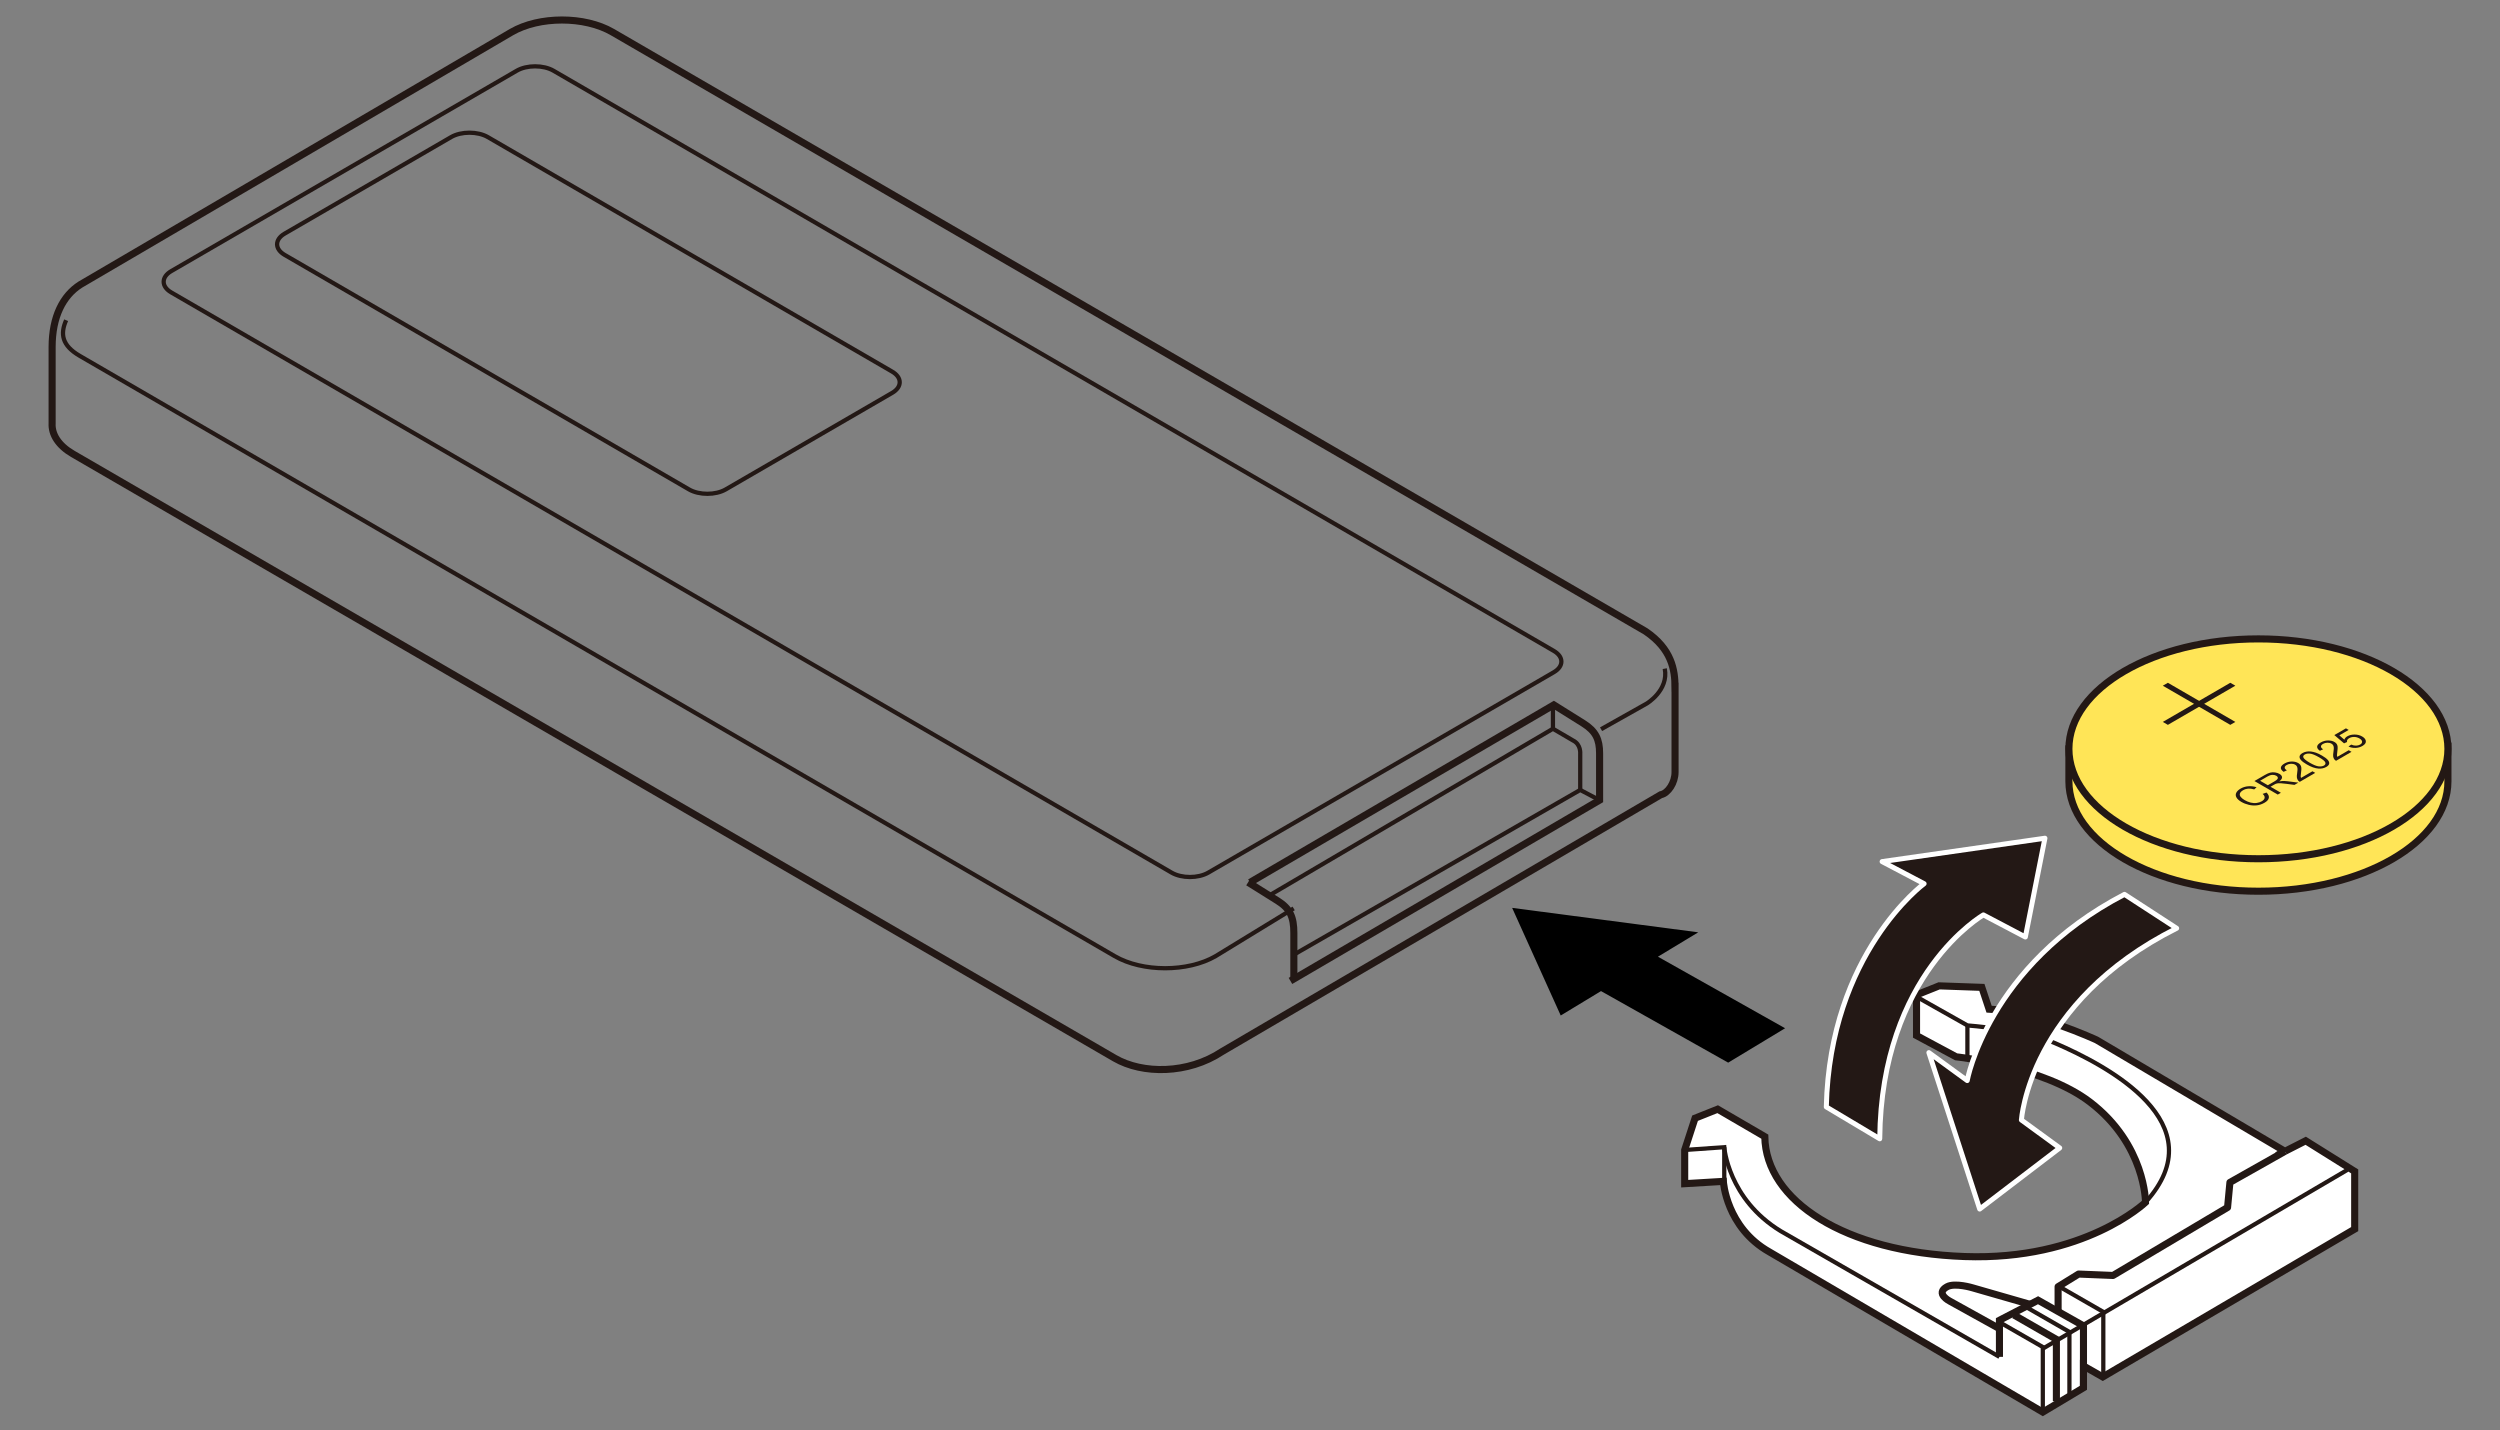
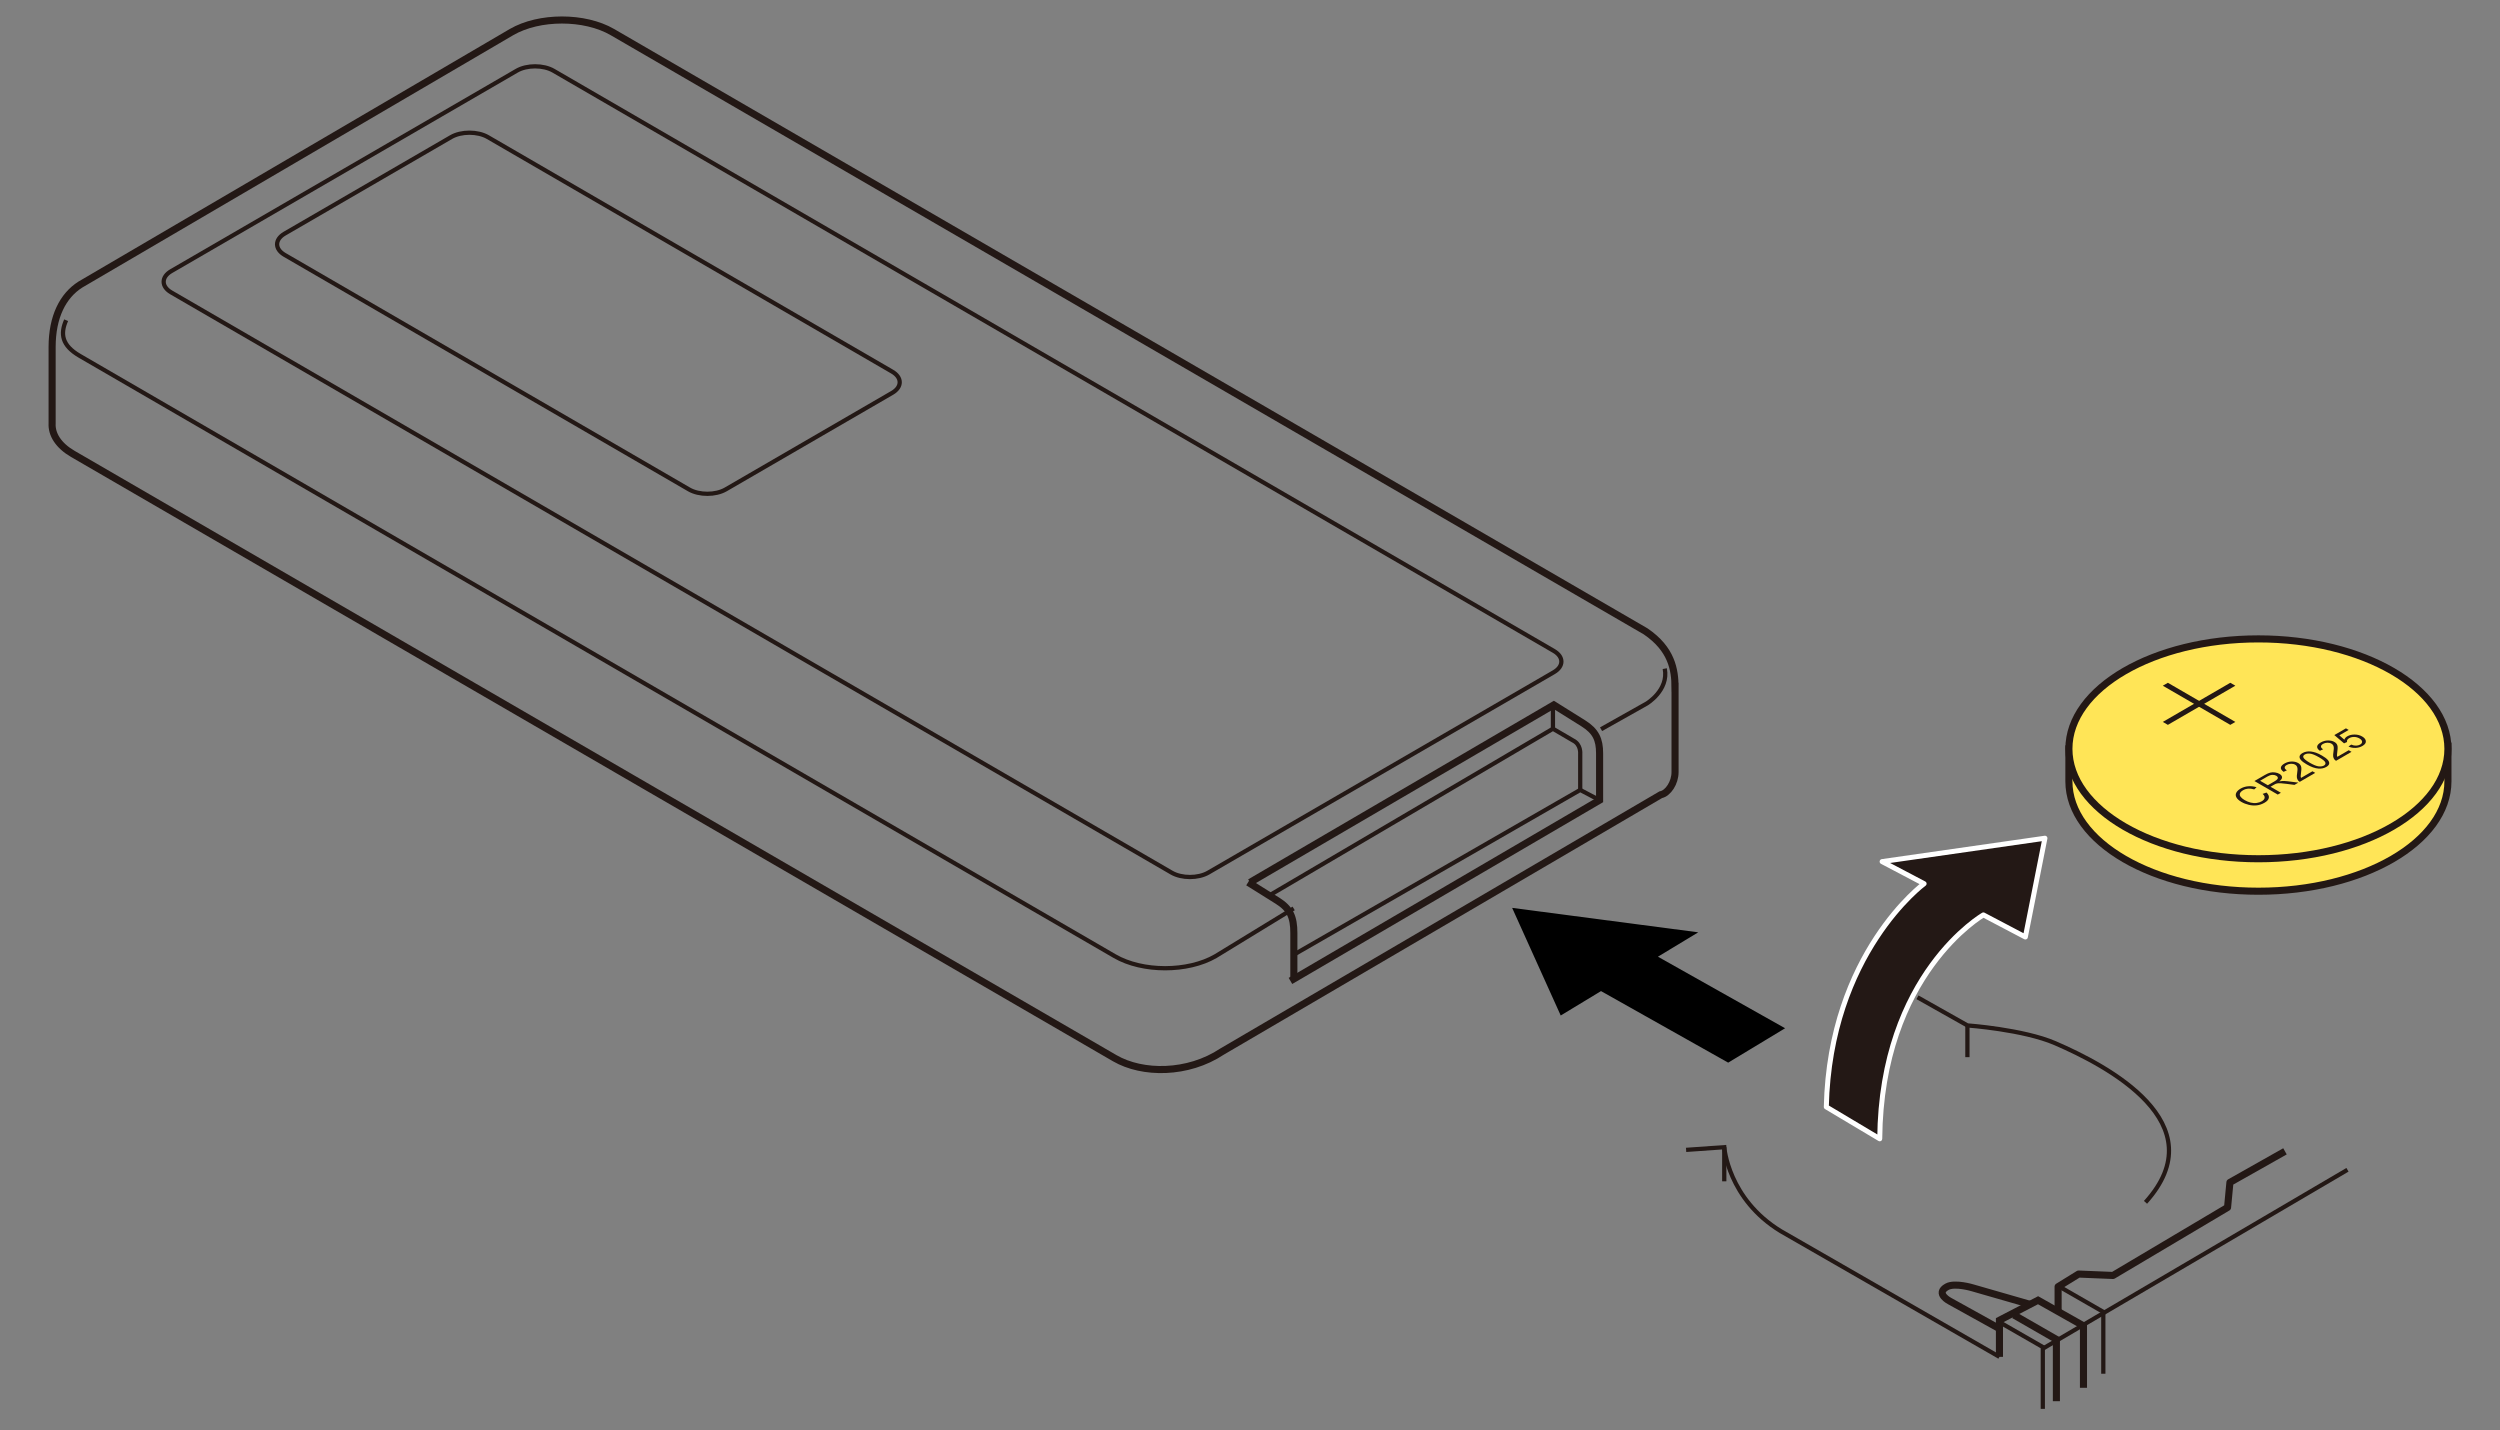
<svg xmlns="http://www.w3.org/2000/svg" id="_レイヤー_1" data-name="レイヤー_1" version="1.1" viewBox="0 0 250 143.019">
  <rect x="0" y="0" width="250" height="143.019" fill="#808080" stroke="none" />
  <polygon points="160.101 99.109 156.072 101.55 151.214 90.788 169.824 93.232 165.793 95.67 178.51 102.825 172.818 106.264 160.101 99.109" />
  <g>
    <g>
      <path d="M167.502,68.736c0-1.762-.338-3.83-2.938-5.6L61.235,3.206c-2.771-1.608-7.307-1.607-10.079,0L8.036,28.457c-1.756,1.115-2.824,3.232-2.824,6.242v7.628c-.065,1.106.627,2.226,2.075,3.065l104.19,60.43c2.772,1.608,7.307,1.608,10.724-.661l43.87-25.686c.741-.143,1.434-1.202,1.434-2.262v-8.478Z" fill="none" stroke="#231815" stroke-miterlimit="10" stroke-width=".709" />
      <path d="M160.106,72.922l4.557-2.562s2.229-1.32,1.814-3.496" fill="none" stroke="#231815" stroke-miterlimit="10" stroke-width=".425" />
      <path d="M6.613,32.022c-.595,1.365-.443,2.519,1.366,3.568l103.496,60.028c2.772,1.608,7.307,1.608,10.079,0l7.812-4.776" fill="none" stroke="#231815" stroke-miterlimit="10" stroke-width=".425" />
      <g>
        <path d="M129.045,98.093l30.914-18.079v-4.684c0-1.369-.37-2.21-1.632-2.999l-2.945-1.842-30.387,17.753" fill="none" stroke="#231815" stroke-width=".709" />
        <path d="M129.386,97.708v-4.39c0-1.613-.37-2.454-1.632-3.243l-2.945-1.842" fill="none" stroke="#231815" stroke-width=".709" />
      </g>
      <polyline points="159.959 80.014 158.022 78.994 129.386 95.464" fill="none" stroke="#231815" stroke-miterlimit="10" stroke-width=".425" />
      <path d="M158.022,78.994v-3.615s.093-.934-.715-1.329l-2.013-1.176-28.378,16.677" fill="none" stroke="#231815" stroke-miterlimit="10" stroke-width=".425" />
      <line x1="155.294" y1="72.874" x2="155.294" y2="70.662" fill="none" stroke="#231815" stroke-miterlimit="10" stroke-width=".425" />
    </g>
    <g>
      <path d="M155.382,67.222l-34.551,20.04c-1.01.586-2.662.586-3.672,0L17.124,29.242c-1.01-.586-1.01-1.544,0-2.13L51.675,7.072c1.01-.586,2.662-.586,3.672,0l100.034,58.02c1.01.586,1.01,1.544,0,2.13Z" fill="none" stroke="#231815" stroke-linejoin="round" stroke-width=".425" />
      <path d="M89.214,39.289l-16.642,9.652c-1.01.586-2.662.586-3.672,0L28.467,25.491c-1.01-.586-1.01-1.544,0-2.13l16.642-9.652c1.01-.586,2.662-.586,3.672,0l40.432,23.451c1.01.586,1.01,1.544,0,2.13Z" fill="none" stroke="#231815" stroke-linejoin="round" stroke-width=".425" />
    </g>
  </g>
  <g>
    <g>
      <g>
-         <path d="M228.498,115.133l-18.846-11.141s-6.315-2.928-10.744-3.077l-.722-2.178-4.274-.151-2.259.904v4.066l3.957,2.125s8.692.943,13.381,4.52c5.577,4.257,5.56,10.033,5.56,10.033,0,0-6.125,5.849-18.093,5.421-11.968-.428-19.885-5.566-19.979-11.99l-4.711-2.746-2.263.901-1.036,3.176v3.373l3.865-.232s.281,4.625,4.615,7.06l27.331,16.014,4.065-2.433v-2.186l1.928,1.102,25.196-14.783v-5.772l-4.899-3.064-2.074,1.057Z" fill="#fff" stroke="#231815" stroke-width=".709" />
        <polyline points="199.945 135.687 199.945 132.026 203.805 130.022 208.347 132.581 208.347 138.778" fill="none" stroke="#231815" stroke-width=".709" />
        <polyline points="228.498 115.133 222.993 118.24 222.755 120.745 211.301 127.546 207.861 127.405 205.81 128.669 205.81 131.126" fill="none" stroke="#231815" stroke-linejoin="round" stroke-width=".709" />
        <polyline points="200.038 132.267 204.281 134.704 204.281 140.886" fill="none" stroke="#231815" stroke-width=".425" />
        <polyline points="201.4 131.503 205.639 133.939 205.639 140.122" fill="none" stroke="#231815" stroke-width=".709" />
-         <polyline points="202.703 130.757 206.942 133.193 206.942 139.376" fill="none" stroke="#231815" stroke-width=".425" />
        <polyline points="206.092 128.754 210.331 131.19 210.331 137.373" fill="none" stroke="#231815" stroke-width=".425" />
        <line x1="204.329" y1="134.835" x2="234.748" y2="116.979" fill="none" stroke="#231815" stroke-width=".425" />
        <path d="M168.61,114.988l3.816-.27s.377,5.189,5.656,8.4l21.863,12.569" fill="none" stroke="#231815" stroke-width=".425" />
        <line x1="172.426" y1="114.718" x2="172.426" y2="118.133" fill="none" stroke="#231815" stroke-width=".425" />
        <path d="M191.746,99.728l4.995,2.814s5.581.401,8.766,1.774c5.179,2.239,16.206,7.992,9.044,15.917" fill="none" stroke="#231815" stroke-width=".425" />
        <line x1="196.741" y1="102.542" x2="196.741" y2="105.716" fill="none" stroke="#231815" stroke-width=".425" />
      </g>
      <path d="M199.756,132.763l-4.78-2.65s-1.498-.764-.279-1.434c.797-.438,2.582.11,2.582.11l5.727,1.648" fill="none" stroke="#231815" stroke-linejoin="round" stroke-width=".709" />
    </g>
    <g>
      <g>
        <path d="M244.793,74.263v3.866c0,6.073-8.486,10.993-18.951,10.993s-18.952-4.92-18.952-10.993v-3.595" fill="#ffe557" stroke="#231815" stroke-width=".709" />
        <path d="M244.793,74.884c0,6.07-8.486,10.991-18.951,10.991s-18.952-4.92-18.952-10.991,8.485-10.995,18.952-10.995,18.951,4.924,18.951,10.995Z" fill="#ffe557" stroke="#231815" stroke-width=".709" />
      </g>
      <g>
        <polygon points="223.535 68.57 216.788 72.486 216.281 72.192 223.029 68.278 223.535 68.57" fill="#231815" />
        <polygon points="216.788 68.278 223.535 72.192 223.029 72.486 216.281 68.572 216.788 68.278" fill="#231815" />
      </g>
      <g>
-         <path d="M226.265,79.387l.387-.134c.189.185.266.365.231.54-.035.175-.174.333-.418.474-.252.146-.508.235-.768.267-.26.032-.529.016-.806-.049s-.527-.162-.75-.292c-.243-.141-.409-.291-.497-.45-.088-.159-.093-.315-.016-.469.078-.154.219-.291.425-.41.234-.135.49-.215.768-.238.278-.023.557.009.835.098l-.233.218c-.224-.067-.427-.093-.607-.079-.181.015-.349.067-.505.158-.18.104-.286.216-.321.336-.034.12-.004.236.092.348.096.113.221.213.375.303.199.115.401.199.607.251.206.052.407.064.602.036.196-.028.364-.084.507-.166.173-.1.27-.214.29-.342.02-.127-.047-.261-.201-.399Z" fill="#231815" />
+         <path d="M226.265,79.387l.387-.134c.189.185.266.365.231.54-.035.175-.174.333-.418.474-.252.146-.508.235-.768.267-.26.032-.529.016-.806-.049s-.527-.162-.75-.292c-.243-.141-.409-.291-.497-.45-.088-.159-.093-.315-.016-.469.078-.154.219-.291.425-.41.234-.135.49-.215.768-.238.278-.023.557.009.835.098l-.233.218c-.224-.067-.427-.093-.607-.079-.181.015-.349.067-.505.158-.18.104-.286.216-.321.336-.034.12-.004.236.092.348.096.113.221.213.375.303.199.115.401.199.607.251.206.052.407.064.602.036.196-.028.364-.084.507-.166.173-.1.27-.214.29-.342.02-.127-.047-.261-.201-.399" fill="#231815" />
        <path d="M227.778,79.459l-2.336-1.355,1.036-.601c.208-.121.387-.2.538-.239.15-.038.311-.046.482-.022.171.024.321.073.449.148.166.096.252.208.258.336.006.128-.087.266-.28.414.121-.025.222-.038.303-.041.173-.004.362.006.567.031l1.042.133-.389.225-.795-.102c-.23-.029-.412-.048-.545-.057-.133-.009-.237-.009-.313,0-.076.009-.144.025-.203.046-.042.016-.104.047-.183.093l-.358.208,1.037.602-.309.179ZM226.782,78.523l.665-.385c.141-.082.237-.155.288-.218.05-.063.064-.125.042-.187-.023-.061-.072-.114-.147-.158-.11-.064-.241-.093-.393-.088-.151.005-.314.058-.487.159l-.739.429.773.448Z" fill="#231815" />
        <path d="M231.246,77.128l.276.16-1.544.896c-.071-.039-.126-.084-.166-.135-.066-.084-.106-.18-.122-.29-.015-.109-.008-.25.022-.423.046-.268.052-.463.02-.585-.032-.122-.103-.215-.211-.278-.114-.066-.25-.098-.41-.096s-.304.041-.435.117c-.138.08-.207.168-.207.264s.073.187.218.273l-.325.153c-.2-.139-.291-.28-.275-.424.017-.143.136-.279.358-.408.224-.13.464-.197.719-.201.255-.004.474.048.658.154.093.054.166.119.218.193.052.075.084.167.095.276.011.109,0,.274-.031.495-.028.184-.04.304-.038.363.003.058.014.112.034.16l1.146-.665Z" fill="#231815" />
        <path d="M230.677,76.442c-.276-.16-.47-.306-.582-.436-.112-.131-.157-.255-.136-.373.021-.118.116-.226.286-.325.125-.073.261-.122.406-.147.145-.026.296-.029.453-.009.157.019.321.059.492.117.171.059.373.155.605.29.274.159.467.304.579.434.112.13.158.255.138.373-.02.118-.116.227-.287.326-.225.131-.483.186-.773.167-.348-.023-.742-.162-1.181-.417ZM230.971,76.271c.384.222.684.344.9.366s.391-.006.523-.082c.132-.076.179-.178.141-.304s-.248-.3-.63-.522c-.385-.223-.685-.345-.901-.366-.216-.021-.391.007-.525.085-.132.076-.181.17-.148.28.044.14.257.321.641.543Z" fill="#231815" />
        <path d="M234.875,75.023l.276.16-1.544.896c-.071-.039-.126-.084-.166-.135-.066-.084-.106-.18-.122-.29-.015-.109-.008-.25.021-.423.046-.268.052-.463.02-.586s-.103-.215-.211-.278c-.114-.066-.25-.098-.41-.096-.159.002-.304.041-.435.117-.138.08-.207.168-.207.264s.073.187.218.273l-.325.153c-.2-.139-.291-.281-.275-.424.016-.143.136-.279.358-.408.224-.13.464-.197.719-.201.255-.004.474.048.658.154.093.054.166.119.218.193.052.075.084.167.095.276.011.109,0,.274-.031.495-.028.184-.04.305-.037.363.003.058.014.112.034.16l1.146-.664Z" fill="#231815" />
        <path d="M234.847,74.65l.276-.189c.169.072.331.106.486.102.155-.004.29-.04.405-.106.138-.08.203-.178.194-.294-.009-.116-.099-.224-.271-.323-.163-.095-.339-.143-.525-.145-.186-.002-.354.041-.503.127-.092.053-.155.114-.187.181-.032.067-.036.133-.012.196l-.304.136-.974-.827,1.162-.674.274.159-.932.541.502.437c.042-.138.141-.252.295-.341.204-.118.447-.177.728-.176.281,0,.533.065.755.194.211.123.332.264.363.425.039.197-.071.37-.33.52-.212.123-.445.189-.699.198s-.488-.038-.704-.141Z" fill="#231815" />
      </g>
    </g>
-     <path d="M217.665,92.827c-14.768,7.407-15.525,19.173-15.525,19.173l3.832,2.794-8.003,6.111-5.08-15.643,3.833,2.794s2.068-11.518,15.727-18.619l5.216,3.391Z" fill="#231815" stroke="#fff" stroke-linejoin="round" stroke-width=".5" />
    <path d="M187.974,113.879c.138-16.521,10.365-22.387,10.365-22.387l4.197,2.208,1.957-9.877-16.28,2.337,4.197,2.209s-9.427,6.933-9.779,22.324l5.343,3.187Z" fill="#231815" stroke="#fff" stroke-linejoin="round" stroke-width=".5" />
  </g>
</svg>